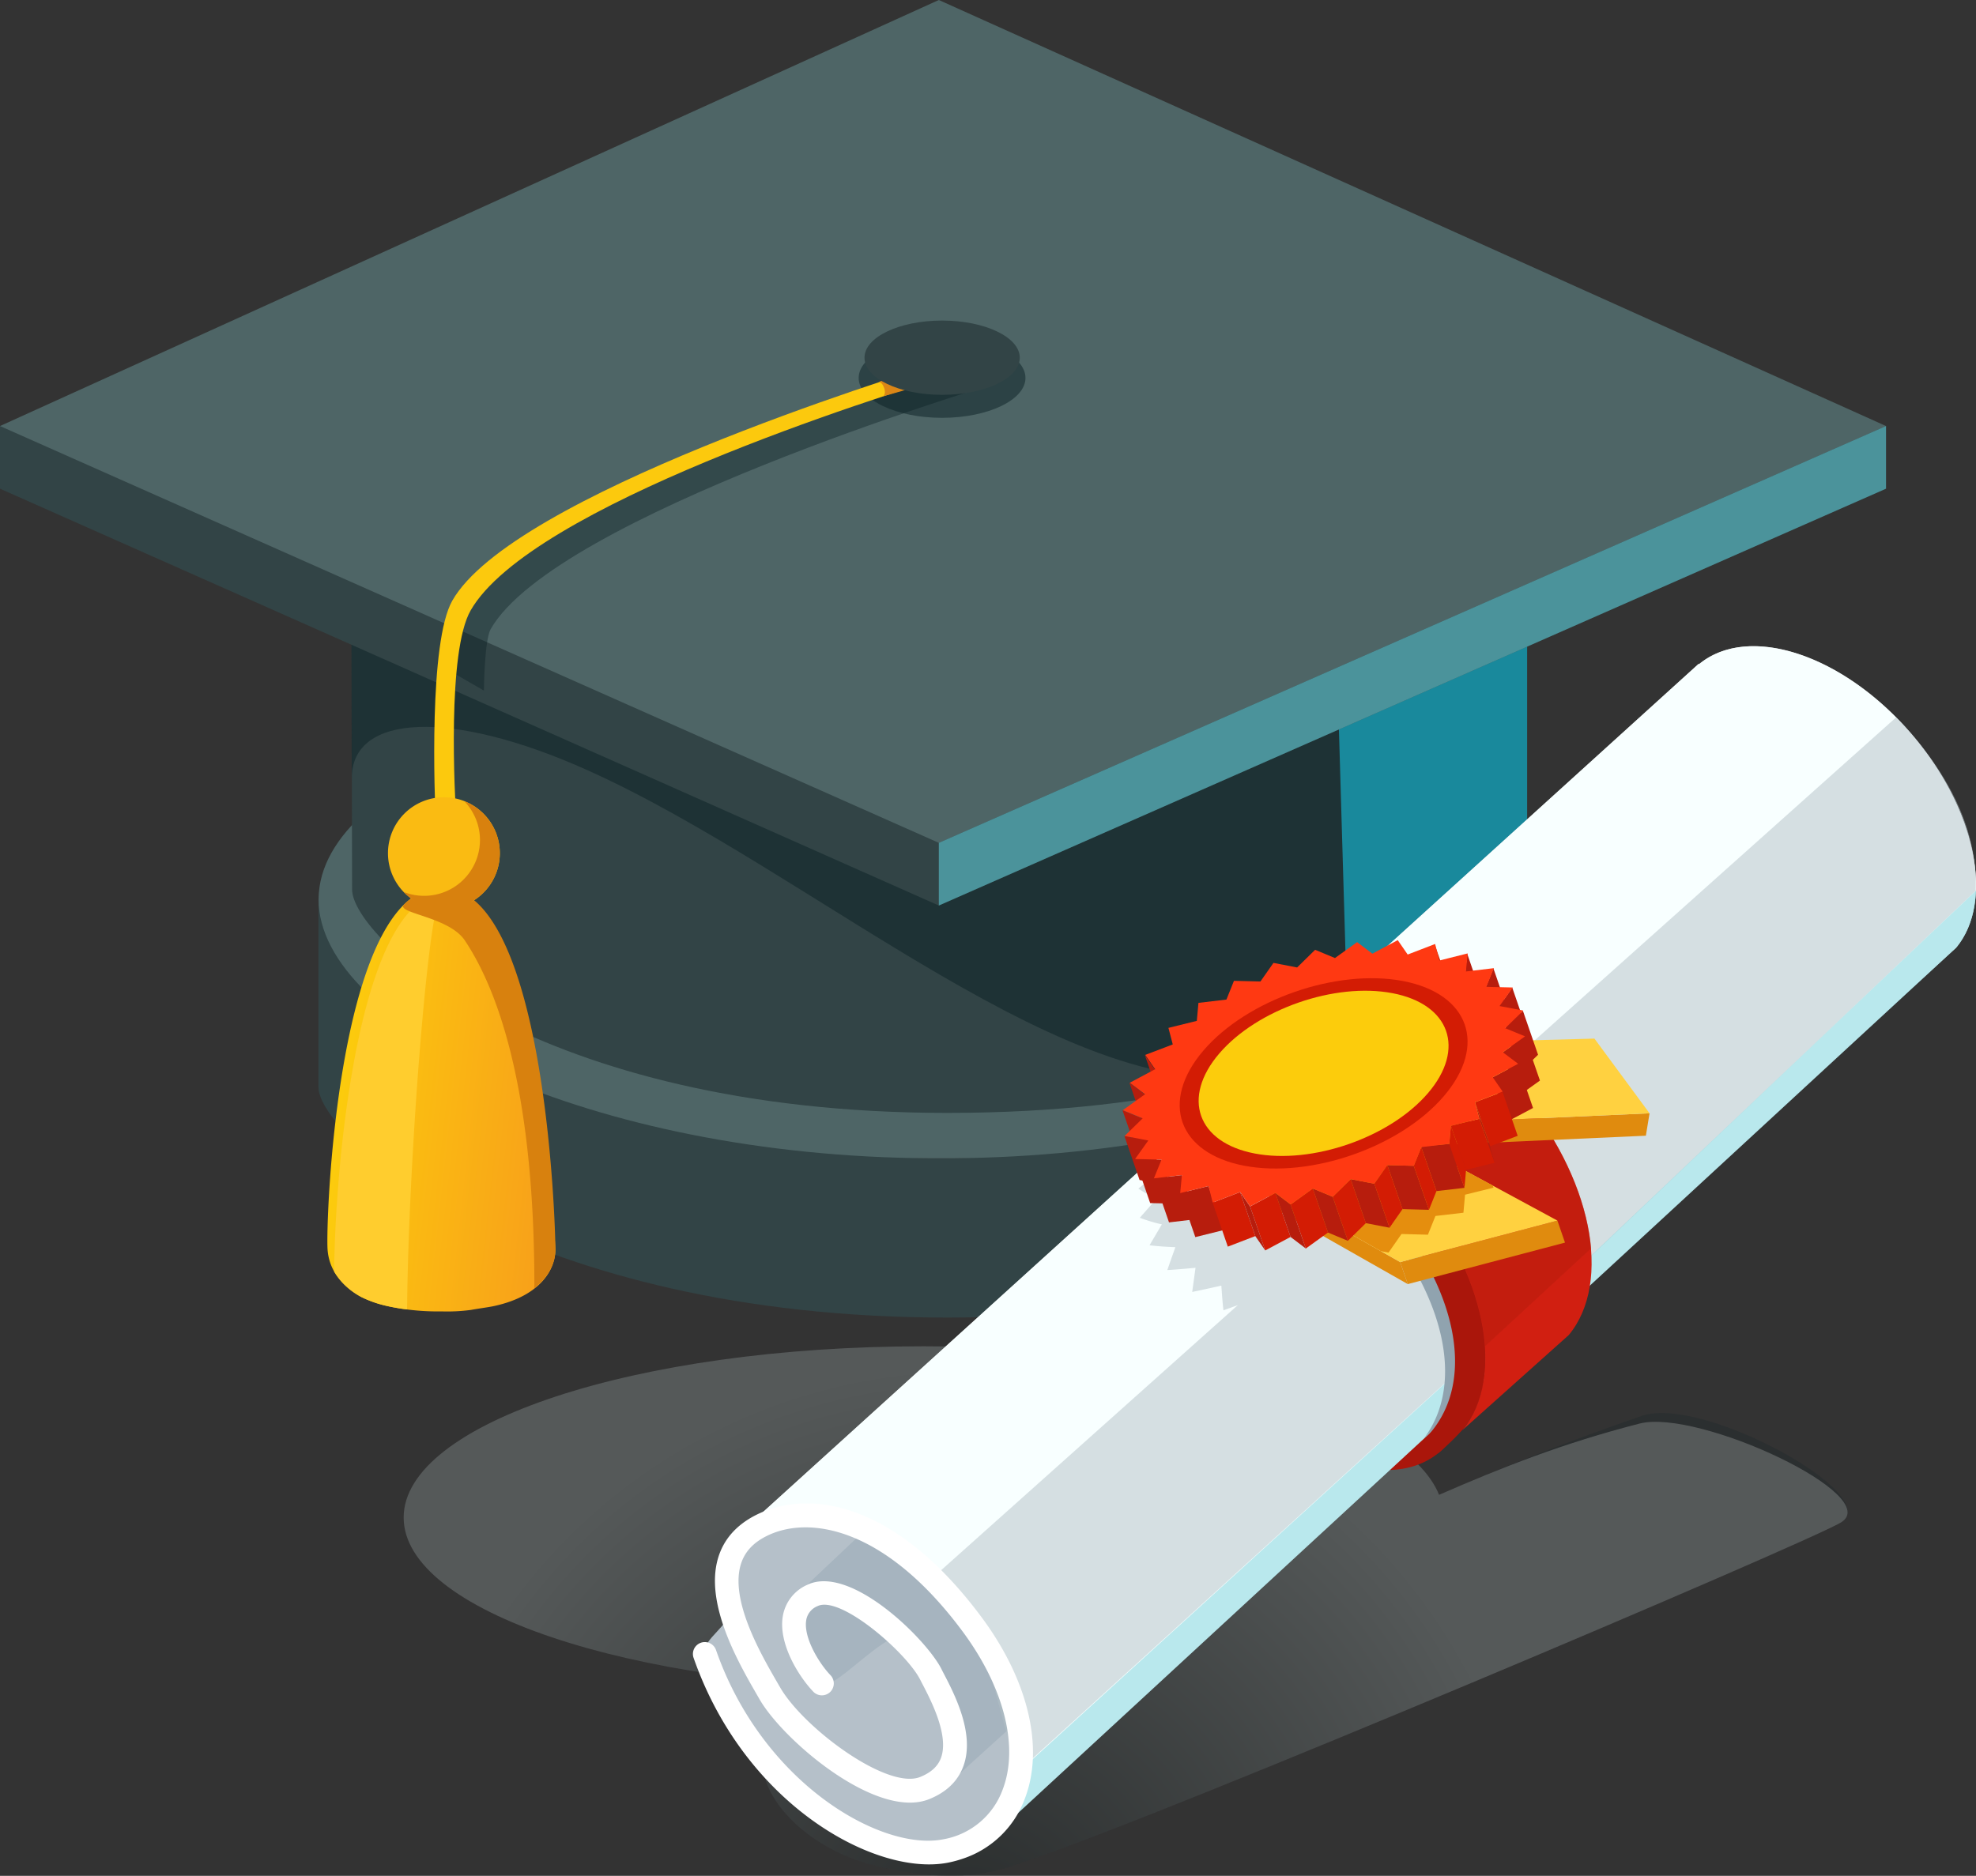
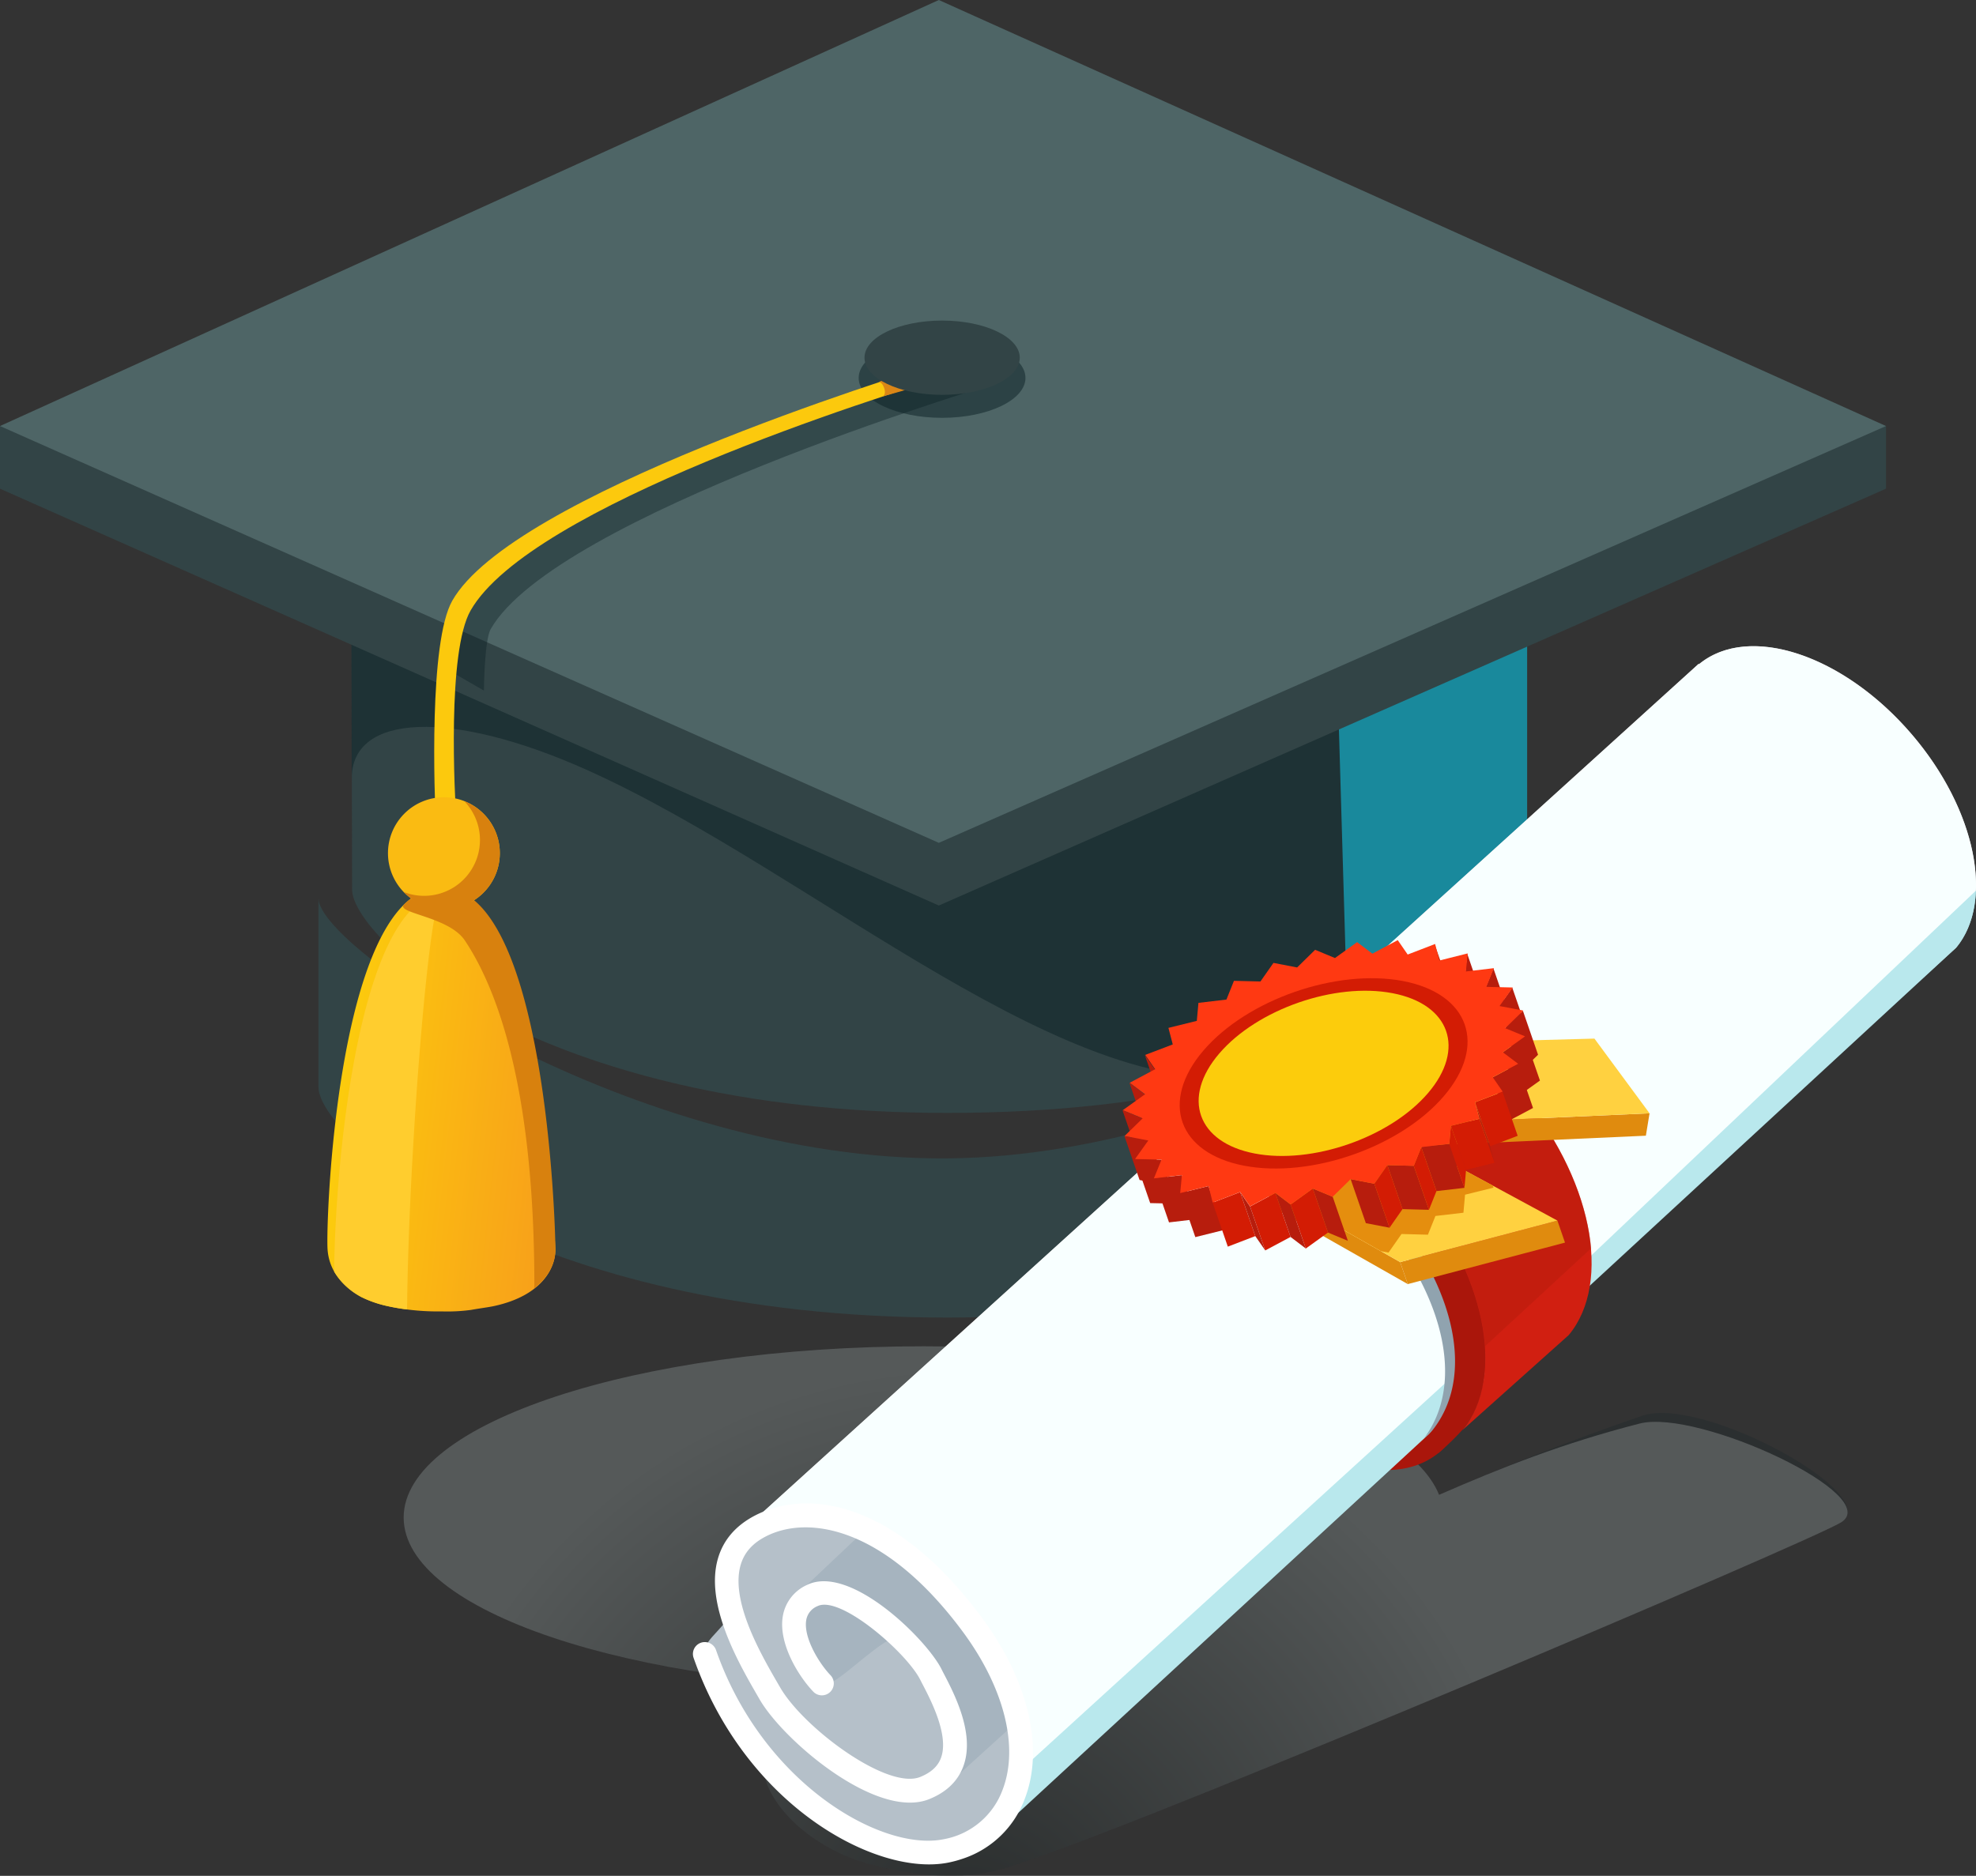
<svg xmlns="http://www.w3.org/2000/svg" viewBox="0 0 597.12 566.98">
  <rect x="0" y="0" width="597.12" height="566.98" fill="#333333" stroke="none" />
  <defs>
    <style>.cls-1{fill:url(#linear-gradient);}.cls-2{isolation:isolate;}.cls-3{fill:#324446;}.cls-4{fill:#4e6566;}.cls-16,.cls-5,.cls-8,.cls-9{fill:#0b2025;}.cls-23,.cls-28,.cls-5{opacity:0.5;}.cls-16,.cls-17,.cls-21,.cls-28,.cls-5,.cls-8{mix-blend-mode:multiply;}.cls-6{mask:url(#mask);}.cls-7{fill:#18aec8;opacity:0.7;}.cls-8{opacity:0;}.cls-21,.cls-24,.cls-9{opacity:0.4;}.cls-10{fill:#fcc90d;}.cls-11{fill:#db8616;}.cls-12{fill:url(#linear-gradient-2);}.cls-13{fill:url(#linear-gradient-3);}.cls-14{fill:#ffcd2e;}.cls-15{fill:#d8810e;}.cls-16,.cls-17{opacity:0.2;}.cls-17{fill:url(#radial-gradient);}.cls-18{fill:#aa160b;}.cls-19{fill:#cccacb;}.cls-20{fill:#b5c0c9;}.cls-21,.cls-26{fill:#90a3af;}.cls-22{fill:#f8ffff;}.cls-23{fill:#b3c0c6;}.cls-24{fill:#5ac7d3;mix-blend-mode:darken;}.cls-25{fill:#fff;}.cls-27{fill:#d11f11;}.cls-28,.cls-33{fill:#b71d0d;}.cls-29{fill:#e08b0e;}.cls-30{fill:#ffd140;}.cls-31{fill:#e58e0e;}.cls-32{fill:#bf2105;}.cls-34{fill:#d31c04;}.cls-35{fill:#ff3912;}.cls-36{fill:#fabb12;}.cls-37{fill:#fccc0c;}.cls-38{fill:#5cc8d3;opacity:0.6;}</style>
    <linearGradient id="linear-gradient" x1="673.32" y1="449.05" x2="568.29" y2="449.05" gradientUnits="userSpaceOnUse">
      <stop offset="0" stop-color="#fff" />
      <stop offset="0.11" stop-color="#dadada" />
      <stop offset="0.36" stop-color="#8d8d8d" />
      <stop offset="0.58" stop-color="#515151" />
      <stop offset="0.77" stop-color="#252525" />
      <stop offset="0.91" stop-color="#0a0a0a" />
      <stop offset="1" />
    </linearGradient>
    <mask id="mask" x="280.48" y="110.27" width="322" height="299" maskUnits="userSpaceOnUse">
      <g transform="translate(-161.84 -189.28)">
        <rect class="cls-1" x="442.32" y="299.55" width="322" height="299" />
      </g>
    </mask>
    <linearGradient id="linear-gradient-2" x1="129.23" y1="282.72" x2="139.04" y2="282.72" gradientUnits="userSpaceOnUse">
      <stop offset="0" stop-color="#fff200" />
      <stop offset="1" stop-color="#f7941e" />
    </linearGradient>
    <linearGradient id="linear-gradient-3" x1="919.25" y1="884.78" x2="1083.55" y2="903.1" gradientTransform="translate(-605.47 -274.37) scale(0.89)" gradientUnits="userSpaceOnUse">
      <stop offset="0" stop-color="#fff200" />
      <stop offset="0.46" stop-color="#fbc010" />
      <stop offset="0.81" stop-color="#f8a01a" />
      <stop offset="1" stop-color="#f7941e" />
    </linearGradient>
    <radialGradient id="radial-gradient" cx="454.32" cy="774.55" r="172.59" gradientUnits="userSpaceOnUse">
      <stop offset="0" stop-color="#231f20" />
      <stop offset="0.22" stop-color="#534f50" />
      <stop offset="1" stop-color="#fff" />
    </radialGradient>
  </defs>
  <title>abc</title>
  <g class="cls-2">
    <g id="Layer_1" data-name="Layer 1">
      <path class="cls-3" d="M633.2,460.74c.41,12.19-91.85,77.87-185,78.66-94.62.8-190.12-63.44-190.12-78.58v57.06c0,15.14,63.2,69.64,190.12,69.64,120.64,0,185.37-57.45,185-69.64Z" transform="translate(-161.84 -189.28)" />
-       <path class="cls-3" d="M633.2,461.12v0Z" transform="translate(-161.84 -189.28)" />
-       <path class="cls-4" d="M633.1,459c-3.1-37.25-85.83-67.09-187.44-67.09S261.24,421.74,258.21,459c-.06.7-.1,1.4-.1,2.11,0,37.94,82.63,77.77,185.05,78.26h5.08l1.36,0c101.71-.77,183.52-40.46,183.6-78.19v-.11C633.2,460.36,633.16,459.66,633.1,459Z" transform="translate(-161.84 -189.28)" />
      <path class="cls-3" d="M623.42,302.16,445.66,399.23,267.9,302.16l.34,156c0,14.32,55.39,67.5,179.86,67.5,133.86,0,175.36-56,175-67.5Z" transform="translate(-161.84 -189.28)" />
      <path class="cls-5" d="M268.13,424.55c0-19.66,30.09-20.94,71.19-2.5,68.63,30.8,147.34,103.5,204,91.72,53.3-15.34,75.41-41.34,79.2-52.42.26-2.41.47-4.45.62-5.9l.15-71.4c-2.59-.08-72.39-2.19-141.57-4.48l-36,19.66L404.8,376.92c-35.85-1.31-61.43-2.41-61-2.87,1.5-1.5-71.5-13.5-71.5-13.5L268,363.09Z" transform="translate(-161.84 -189.28)" />
      <g class="cls-6">
        <polygon class="cls-7" points="461.48 248.94 461.48 191.61 404.48 216.27 407.48 318.27 458.15 274.94 461.48 248.94" />
      </g>
      <path class="cls-8" d="M352,478.72c27.1,9.55,59.14,15.5,93.64,15.5,109,0,177.47-40.67,177.47-71.42l.34-108.5L445.66,296.55,267.9,309.14l.34,93.75c0,25.51,28.13,53.16,71.85,71.28Z" transform="translate(-161.84 -189.28)" />
      <polygon class="cls-3" points="477.06 110.78 283.7 23.8 91.87 110.78 0 128.77 0 147.71 0.01 147.71 283.7 273.7 569.92 147.71 569.93 147.71 569.93 128.77 477.06 110.78" />
      <polygon class="cls-4" points="283.7 0 0 128.77 283.7 254.75 569.93 128.77 283.7 0" />
      <path class="cls-9" d="M449.66,301.66S320.69,340,301.1,374.53c-2.05,3.63-3.41,9.8-4.28,17l11.25,6.48s.14-15.25,2.05-18.59c19.54-34.21,150.7-73.66,150.7-73.66Z" transform="translate(-161.84 -189.28)" />
      <path class="cls-5" d="M471.72,303.51c0,6.65-11.29,12.06-25.2,12.06s-25.2-5.41-25.2-12.06,11.28-12.06,25.2-12.06S471.72,296.85,471.72,303.51Z" transform="translate(-161.84 -189.28)" />
      <path class="cls-10" d="M293.59,439.47c-.5-10.55-2.18-56.1,4.92-68.62,18.08-31.9,134.56-68,146.42-71.65l4.42,3.35c-21.87,6.58-127.27,39.68-145.3,71.25-7.11,12.43-4.86,55.16-4.25,64.74Z" transform="translate(-161.84 -189.28)" />
      <path class="cls-11" d="M428.51,309.13,436,307s-3.46-3.64-4-3.91-3.21,1.05-3.21,1.05l-1.46.61C428.64,304.51,430.19,308.46,428.51,309.13Z" transform="translate(-161.84 -189.28)" />
      <path class="cls-3" d="M470,297.4c0,6.19-10.51,11.22-23.46,11.22s-23.46-5-23.46-11.22,10.5-11.23,23.46-11.23S470,291.2,470,297.4Z" transform="translate(-161.84 -189.28)" />
      <rect class="cls-12" x="129.23" y="266.94" width="9.81" height="31.57" />
      <path class="cls-13" d="M329.68,567c0-4.17-3.7-37.14-10.11-66.16-5-22.62-10.54-43.26-24.31-43.26-31.42,0-35.06,100.83-34.43,109.42.38,5,3,10.25,10.22,14.32a33.92,33.92,0,0,0,7.28,2.59,71.51,71.51,0,0,0,16.92,1.74,54,54,0,0,0,8.88-.44c3.53-.62,5.19-.78,7.13-1.2C325.55,580.86,329.68,572.64,329.68,567Z" transform="translate(-161.84 -189.28)" />
      <path class="cls-14" d="M298.5,458a13.27,13.27,0,0,0-2.93-.41c-1.57.95-3.62,2.25-6.25,4-20.75,13.84-26.36,85.29-26.49,112.06a20.68,20.68,0,0,0,8.22,7.67,33.92,33.92,0,0,0,7.28,2.59,55.38,55.38,0,0,0,6.52,1.15c.45-45.42,6.11-115.77,9.47-123C294.32,462.05,296.78,459.83,298.5,458Z" transform="translate(-161.84 -189.28)" />
      <path class="cls-15" d="M323.24,578.66c4.77-3.67,6.44-8.13,6.44-11.7,0-7.43-3-109.42-34.42-109.42-4.34,0-8.14,1.93-11.48,5.26-1.81,2.59,13.77,3.59,18.54,10.75,11.34,17,21,49,21,104.34A6.7,6.7,0,0,1,323.24,578.66Z" transform="translate(-161.84 -189.28)" />
      <path class="cls-16" d="M658,617.22c-22.77,7.87-42.13,15.52-61.28,23.87-10.21-25.34-76-44.89-155.75-44.89-86.79,0-157.14,23.18-157.14,51.76,0,28.19,68.39,51.12,153.49,51.76-26.2,4.26-45,12.77-45,22.33,0,11.71,14.19,26.17,33.5,31,26,6.5,38,1.5,45.5-1,44-14.67,234.6-95.58,246.67-102.5C731.9,641.58,676.32,610.89,658,617.22Z" transform="translate(-161.84 -189.28)" />
      <path class="cls-17" d="M657.32,619.55c-23.33,6-41.46,13.19-60.61,21.54-10.21-25.34-76-44.89-155.75-44.89-86.79,0-157.14,23.18-157.14,51.76,0,28.19,68.39,51.12,153.49,51.76-26.2,4.26-45,12.77-45,22.33,0,11.71,14.19,26.17,33.5,31,26,6.5,38,1.5,45.5-1,44-14.67,234.6-95.58,246.67-102.5C731.9,641.58,675.08,615,657.32,619.55Z" transform="translate(-161.84 -189.28)" />
      <path class="cls-18" d="M586.5,552.73c22,29.62,26.16,63.77,9.31,76.28s-48.33-1.36-70.32-31-26.16-63.77-9.31-76.28S564.51,523.11,586.5,552.73Z" transform="translate(-161.84 -189.28)" />
      <path class="cls-19" d="M675.15,389.93l.1.11c15-12.39,43.67-2.94,64.35,21.26,19.46,22.77,24.91,50.52,13.35,64.42L460.42,741.85l-78.23-86.26Z" transform="translate(-161.84 -189.28)" />
      <path class="cls-20" d="M395.14,721.41C386,710.7,377.42,700,374.78,689.08c-1-4.25,8.74-9.29,6.85-12.86-3.35-6.35-3-17,2.79-21.92,14.89-12.71,43.82-3.29,64.62,21.05s25.59,54.39,10.71,67.1S415.94,745.75,395.14,721.41Z" transform="translate(-161.84 -189.28)" />
      <path class="cls-21" d="M591.66,492.57l.08.08c10.08-8.35,29.43-2,43.36,14.32,13.12,15.35,16.79,34,9,43.42l.29.32L447,729.75s10.27-18.35-9.34-41.83C419.82,666.6,400.76,673,400.76,673Z" transform="translate(-161.84 -189.28)" />
      <path class="cls-21" d="M433.28,684.88c-2.9-3.39-20.58,16.56-23.07,13.25-9.53-12.72-13.2-18.26-5.24-25.06,10-8.57,18.63-1.56,32.64,14.85s18.91,33.67,8.88,42.24c-4.32,3.69,4.07-3.48,3.84-11.5C450,708.05,441.26,694.22,433.28,684.88Z" transform="translate(-161.84 -189.28)" />
      <path class="cls-22" d="M449,675.35c-20.8-24.34-49.73-33.76-64.62-21.05a23,23,0,0,0-1.8,1.76l-.43-.47,293-265.66.1.11c15-12.39,43.67-2.94,64.35,21.26,19.46,22.77,24.91,50.52,13.35,64.42L462.66,743.55l-2.25-1.71C474.47,728.8,469.51,699.32,449,675.35Z" transform="translate(-161.84 -189.28)" />
-       <path class="cls-23" d="M621.83,564.24c-.07-.25,16.56,9,16.49,8.81l120.5-114.5c1-21-11.38-38.13-19.25-47.34-1.53-1.79-3.11-3.49-4.72-5.12L615.55,512.71l1.69-6.68-10.12,1c-.12-2.6-.19-3.9-.31-6.5L597.16,503l-2.2-5.82-8.81,3.59-3.82-4.92-7.69,4.53-5.15-3.88-6.35,5.22L557,498.92l-4.89,5.67L545.14,503l-3.37,5.91-7.35-.42-1.83,5.93-7.52.73c-.11,2.3-.16,3.45-.27,5.75l-7.44,1.83c.48,2.16.74,3.23,1.21,5.41L511.44,531c1.06,2,1.6,2.93,2.72,4.81l-6.58,3.88c1.6,1.67,2.42,2.48,4.13,4-2.37,2-3.57,3-5.88,4.85a55.81,55.81,0,0,0,5.45,3.12l-5,5.69a47.84,47.84,0,0,0,6.66,2l-3.73,6.32c3,.34,4.62.43,7.82.58-1,2.77-1.49,4.17-2.44,6.91,3.35-.21,5.07-.37,8.52-.69-.4,2.93-.61,4.41-1,7.3,3.48-.72,5.25-1.11,8.8-1.91.22,3,.32,4.55.64,7.46l4.34-1.56-92.38,82.56,12.8,11.31,12.94,47.35,145-132c1.16,0-4.25-16.82-2.74-16.9,0-1.31.09-2.44.12-3.49l9.16-8.42Z" transform="translate(-161.84 -189.28)" />
      <path class="cls-24" d="M753,475.72c3.74-4.49,5.68-10.44,6-17.2l-.1,0L642.43,569l-43.6,38.11-125,113.95-12.37,21.58,1.21.92Z" transform="translate(-161.84 -189.28)" />
      <path class="cls-25" d="M453,751a30,30,0,0,0,18.54-18.1c5.9-15.38,1-35.91-13.15-54.9-26.09-35.07-52.41-38.84-68.33-30.69-5.8,3-9.58,7.32-11.24,12.94-4.08,13.84,6.21,31.66,11.74,41.24l.8,1.39c7.07,12.33,35.39,36.62,51.3,30.18,5.18-2.09,8.64-5.43,10.29-9.93,3.62-9.84-2.77-22-6.21-28.56l-.5-1c-4.67-9-27.54-31.63-40.56-25.23a12.64,12.64,0,0,0-7.27,9.35c-1.45,8.26,4.71,18.22,9.2,22.91a3.59,3.59,0,0,0,5.18-5c-3.49-3.64-8.23-11.46-7.31-16.69a5.53,5.53,0,0,1,3.37-4.16c6.89-3.42,26.77,13.92,31,22.1l.51,1c2.71,5.17,8.35,15.91,5.83,22.76-.94,2.55-3,4.43-6.25,5.75-10,4.07-35.4-14.93-42.38-27.1l-.82-1.41c-5-8.64-14.28-24.74-11.07-35.62,1.1-3.71,3.59-6.52,7.63-8.58,12.72-6.52,35.86-2.93,59.31,28.59,12.65,17,17.21,35,12.2,48A23.37,23.37,0,0,1,447,745.19C428.38,749,392.3,728.5,378.17,687.9a3.59,3.59,0,0,0-6.78,2.35c15.62,44.88,55.4,66.34,77.05,62A35.28,35.28,0,0,0,453,751Z" transform="translate(-161.84 -189.28)" />
      <path class="cls-26" d="M585.62,550.31c-16.21-19-36.72-30-53.56-30.62L515.15,535a7.34,7.34,0,0,0,2.28-1.22c13.1-9.8,43.41,3.31,60.84,23.7,19.64,23,26.54,49.89,13.8,66.65l15.11-13.94C610.24,593.24,602.56,570.13,585.62,550.31Z" transform="translate(-161.84 -189.28)" />
      <path class="cls-18" d="M588.62,547.31c-23.74-27.78-56.69-38.63-73.87-24.4l-2.63,2.75-2.32,4.8.78,2.24c4.56-3.78,4.77,1.9,9.85-1.9,13.1-9.8,43.41,3.31,60.84,23.7,20.2,23.64,26.93,51.43,12.68,68-1.31,1.53,2.46,4.47,1.19,6,0,0,1.07.16,1.34,0a81.46,81.46,0,0,0,7.46-7.24C617.21,605.31,611,573.44,588.62,547.31Z" transform="translate(-161.84 -189.28)" />
      <path class="cls-27" d="M620.58,518.79c-23.74-27.78-56.7-38.62-73.87-24.4l-.12-.13-31.24,28.17c17.42-13,49.82-2.16,73.11,25.1,22.34,26.13,28.59,58,15.32,74l32.12-28.73C649.17,576.79,642.91,544.93,620.58,518.79Z" transform="translate(-161.84 -189.28)" />
      <path class="cls-28" d="M620.58,518.79c-.16-.17-.31-.34-.46-.52-6.89.21-14.63.6-15,1.28-.54.91-16,13-24.29,19.89a107.81,107.81,0,0,1,7.68,8.09c13.44,15.72,21,33.52,22.09,48.67l32.05-29.61C641.33,551.62,633.75,534.21,620.58,518.79Z" transform="translate(-161.84 -189.28)" />
      <g class="cls-2">
        <polygon class="cls-29" points="498.47 336.5 497.36 343.27 421.59 346.67 419.3 340.02 498.47 336.5" />
        <polygon class="cls-30" points="481.82 313.92 498.47 336.5 419.3 340.02 440.76 315.02 481.82 313.92" />
      </g>
      <g class="cls-2">
        <polygon class="cls-29" points="423.11 381.47 425.41 388.12 384.61 364.95 382.31 358.3 423.11 381.47" />
        <polygon class="cls-29" points="470.63 368.93 472.92 375.58 425.41 388.12 423.11 381.47 470.63 368.93" />
        <polygon class="cls-30" points="418.64 340.78 470.63 368.93 423.11 381.47 382.31 358.3 418.64 340.78" />
      </g>
      <polygon class="cls-31" points="431.5 373.19 433.77 367.53 442.23 366.55 442.72 361.1 451.3 358.98 451.15 358.38 418.64 340.78 382.31 358.3 417.29 378.16 419.59 378.6 423.52 372.98 431.5 373.19" />
      <polygon class="cls-32" points="433.52 285.37 438.11 298.66 439.37 303.68 434.79 290.38 433.52 285.37" />
      <polygon class="cls-33" points="348.98 323.2 353.56 336.5 350.52 332.16 345.94 318.86 348.98 323.2" />
      <polygon class="cls-33" points="443.36 288.24 447.95 301.54 447.41 306.99 442.82 293.69 443.36 288.24" />
      <polygon class="cls-33" points="345.92 330.75 350.51 344.05 345.87 340.57 341.29 327.27 345.92 330.75" />
      <polygon class="cls-33" points="451.29 292.69 455.87 305.99 453.58 311.65 448.99 298.35 451.29 292.69" />
      <polygon class="cls-33" points="345.24 338.03 349.83 351.33 343.79 348.86 339.2 335.56 345.24 338.03" />
      <polygon class="cls-33" points="456.99 298.53 461.58 311.83 457.6 317.44 453.02 304.15 456.99 298.53" />
      <polygon class="cls-33" points="346.94 344.72 351.53 358.02 344.36 356.66 339.78 343.36 346.94 344.72" />
      <polygon class="cls-33" points="460.2 305.51 464.78 318.8 459.31 324.13 454.72 310.83 460.2 305.51" />
      <polygon class="cls-33" points="350.98 350.51 355.56 363.81 347.57 363.64 342.98 350.34 350.98 350.51" />
      <polygon class="cls-33" points="460.76 313.31 465.35 326.6 458.63 331.41 454.04 318.12 460.76 313.31" />
      <polygon class="cls-33" points="357.14 355.18 361.73 368.47 353.26 369.47 348.68 356.18 357.14 355.18" />
      <polygon class="cls-33" points="458.68 321.59 463.26 334.89 455.58 338.96 451 325.66 458.68 321.59" />
      <polygon class="cls-33" points="365.19 358.49 369.77 371.79 361.21 373.92 356.62 360.62 365.19 358.49" />
      <polygon class="cls-34" points="454.03 330 458.62 343.3 450.31 346.46 445.72 333.16 454.03 330" />
      <polygon class="cls-34" points="374.75 360.31 379.33 373.61 371.03 376.8 366.44 363.5 374.75 360.31" />
      <polygon class="cls-33" points="445.72 333.16 450.31 346.46 451.61 351.46 447.02 338.16 445.72 333.16" />
      <polygon class="cls-34" points="447.02 338.16 451.61 351.46 443.03 353.58 438.44 340.28 447.02 338.16" />
      <polygon class="cls-34" points="385.4 360.57 389.99 373.87 382.34 377.95 377.75 364.66 385.4 360.57" />
      <polygon class="cls-33" points="377.75 364.66 382.34 377.95 379.33 373.61 374.75 360.31 377.75 364.66" />
      <polygon class="cls-33" points="437.95 345.73 442.54 359.03 434.08 360.01 429.49 346.71 437.95 345.73" />
      <polygon class="cls-34" points="438.44 340.28 443.03 353.58 442.54 359.03 437.95 345.73 438.44 340.28" />
      <polygon class="cls-34" points="396.71 359.24 401.3 372.54 394.6 377.37 390.01 364.07 396.71 359.24" />
      <polygon class="cls-33" points="390.01 364.07 394.6 377.37 389.99 373.87 385.4 360.57 390.01 364.07" />
      <polygon class="cls-33" points="427.22 352.37 431.81 365.67 423.82 365.46 419.24 352.16 427.22 352.37" />
      <polygon class="cls-34" points="429.49 346.71 434.08 360.01 431.81 365.67 427.22 352.37 429.49 346.71" />
-       <polygon class="cls-34" points="408.15 356.41 412.74 369.7 407.31 375.04 402.73 361.74 408.15 356.41" />
      <polygon class="cls-33" points="402.73 361.74 407.31 375.04 401.3 372.54 396.71 359.24 402.73 361.74" />
      <polygon class="cls-33" points="415.31 357.79 419.9 371.08 412.74 369.7 408.15 356.41 415.31 357.79" />
      <path class="cls-35" d="M607.56,522.43l1.3,5-8.58,2.12-.49,5.45-8.46,1-2.27,5.66-8-.21-3.93,5.62L570,545.67,564.56,551l-6-2.5-6.7,4.82-4.61-3.49-7.65,4.08-3-4.34-8.3,3.19-1.25-5-8.57,2.13.52-5.45-8.47,1,2.31-5.66-8-.18,4-5.61-7.16-1.36,5.46-5.33-6-2.47,6.72-4.81-4.63-3.48,7.68-4.08-3-4.33,8.32-3.17-1.31-5,8.58-2.12.49-5.44,8.46-1,2.27-5.66,8,.2,3.94-5.62,7.15,1.38,5.44-5.34,6,2.49,6.69-4.81,4.61,3.49,7.67-4.09,3,4.35,8.29-3.19,1.26,5,8.58-2.15-.54,5.46,8.47-1-2.3,5.65,8,.19-4,5.61,7.19,1.36-5.48,5.33,6,2.47-6.72,4.81,4.63,3.48-7.68,4.07,3,4.33Zm-72,21.82" transform="translate(-161.84 -189.28)" />
      <polygon class="cls-34" points="419.24 352.16 423.82 365.46 419.9 371.08 415.31 357.79 419.24 352.16" />
      <path class="cls-36" d="M312.88,447.15a16.9,16.9,0,1,1-16.9-16.9A16.9,16.9,0,0,1,312.88,447.15Z" transform="translate(-161.84 -189.28)" />
      <path class="cls-15" d="M302.13,431.43a16.88,16.88,0,0,1-18.3,27.45,18.4,18.4,0,0,0,1.74,1.57c2.87,2.25,6.48,6.94,10.41,6.94,9.68,0,6.18-4.22,8.72-5.76a16.89,16.89,0,0,0-2.57-30.2Z" transform="translate(-161.84 -189.28)" />
      <path class="cls-34" d="M585.78,485.79c20.05,3.83,25.57,19.43,12.34,34.84s-40.21,24.8-60.26,21-25.57-19.43-12.34-34.85S565.73,482,585.78,485.79Z" transform="translate(-161.84 -189.28)" />
      <path class="cls-37" d="M582.62,489.47c-17.41-3.32-40.84,4.83-52.32,18.21S523.61,534.6,541,537.93s40.84-4.83,52.33-18.22S600,492.79,582.62,489.47Z" transform="translate(-161.84 -189.28)" />
-       <polygon class="cls-38" points="283.7 273.7 283.7 254.75 569.93 128.77 569.93 147.71 283.7 273.7" />
    </g>
  </g>
</svg>